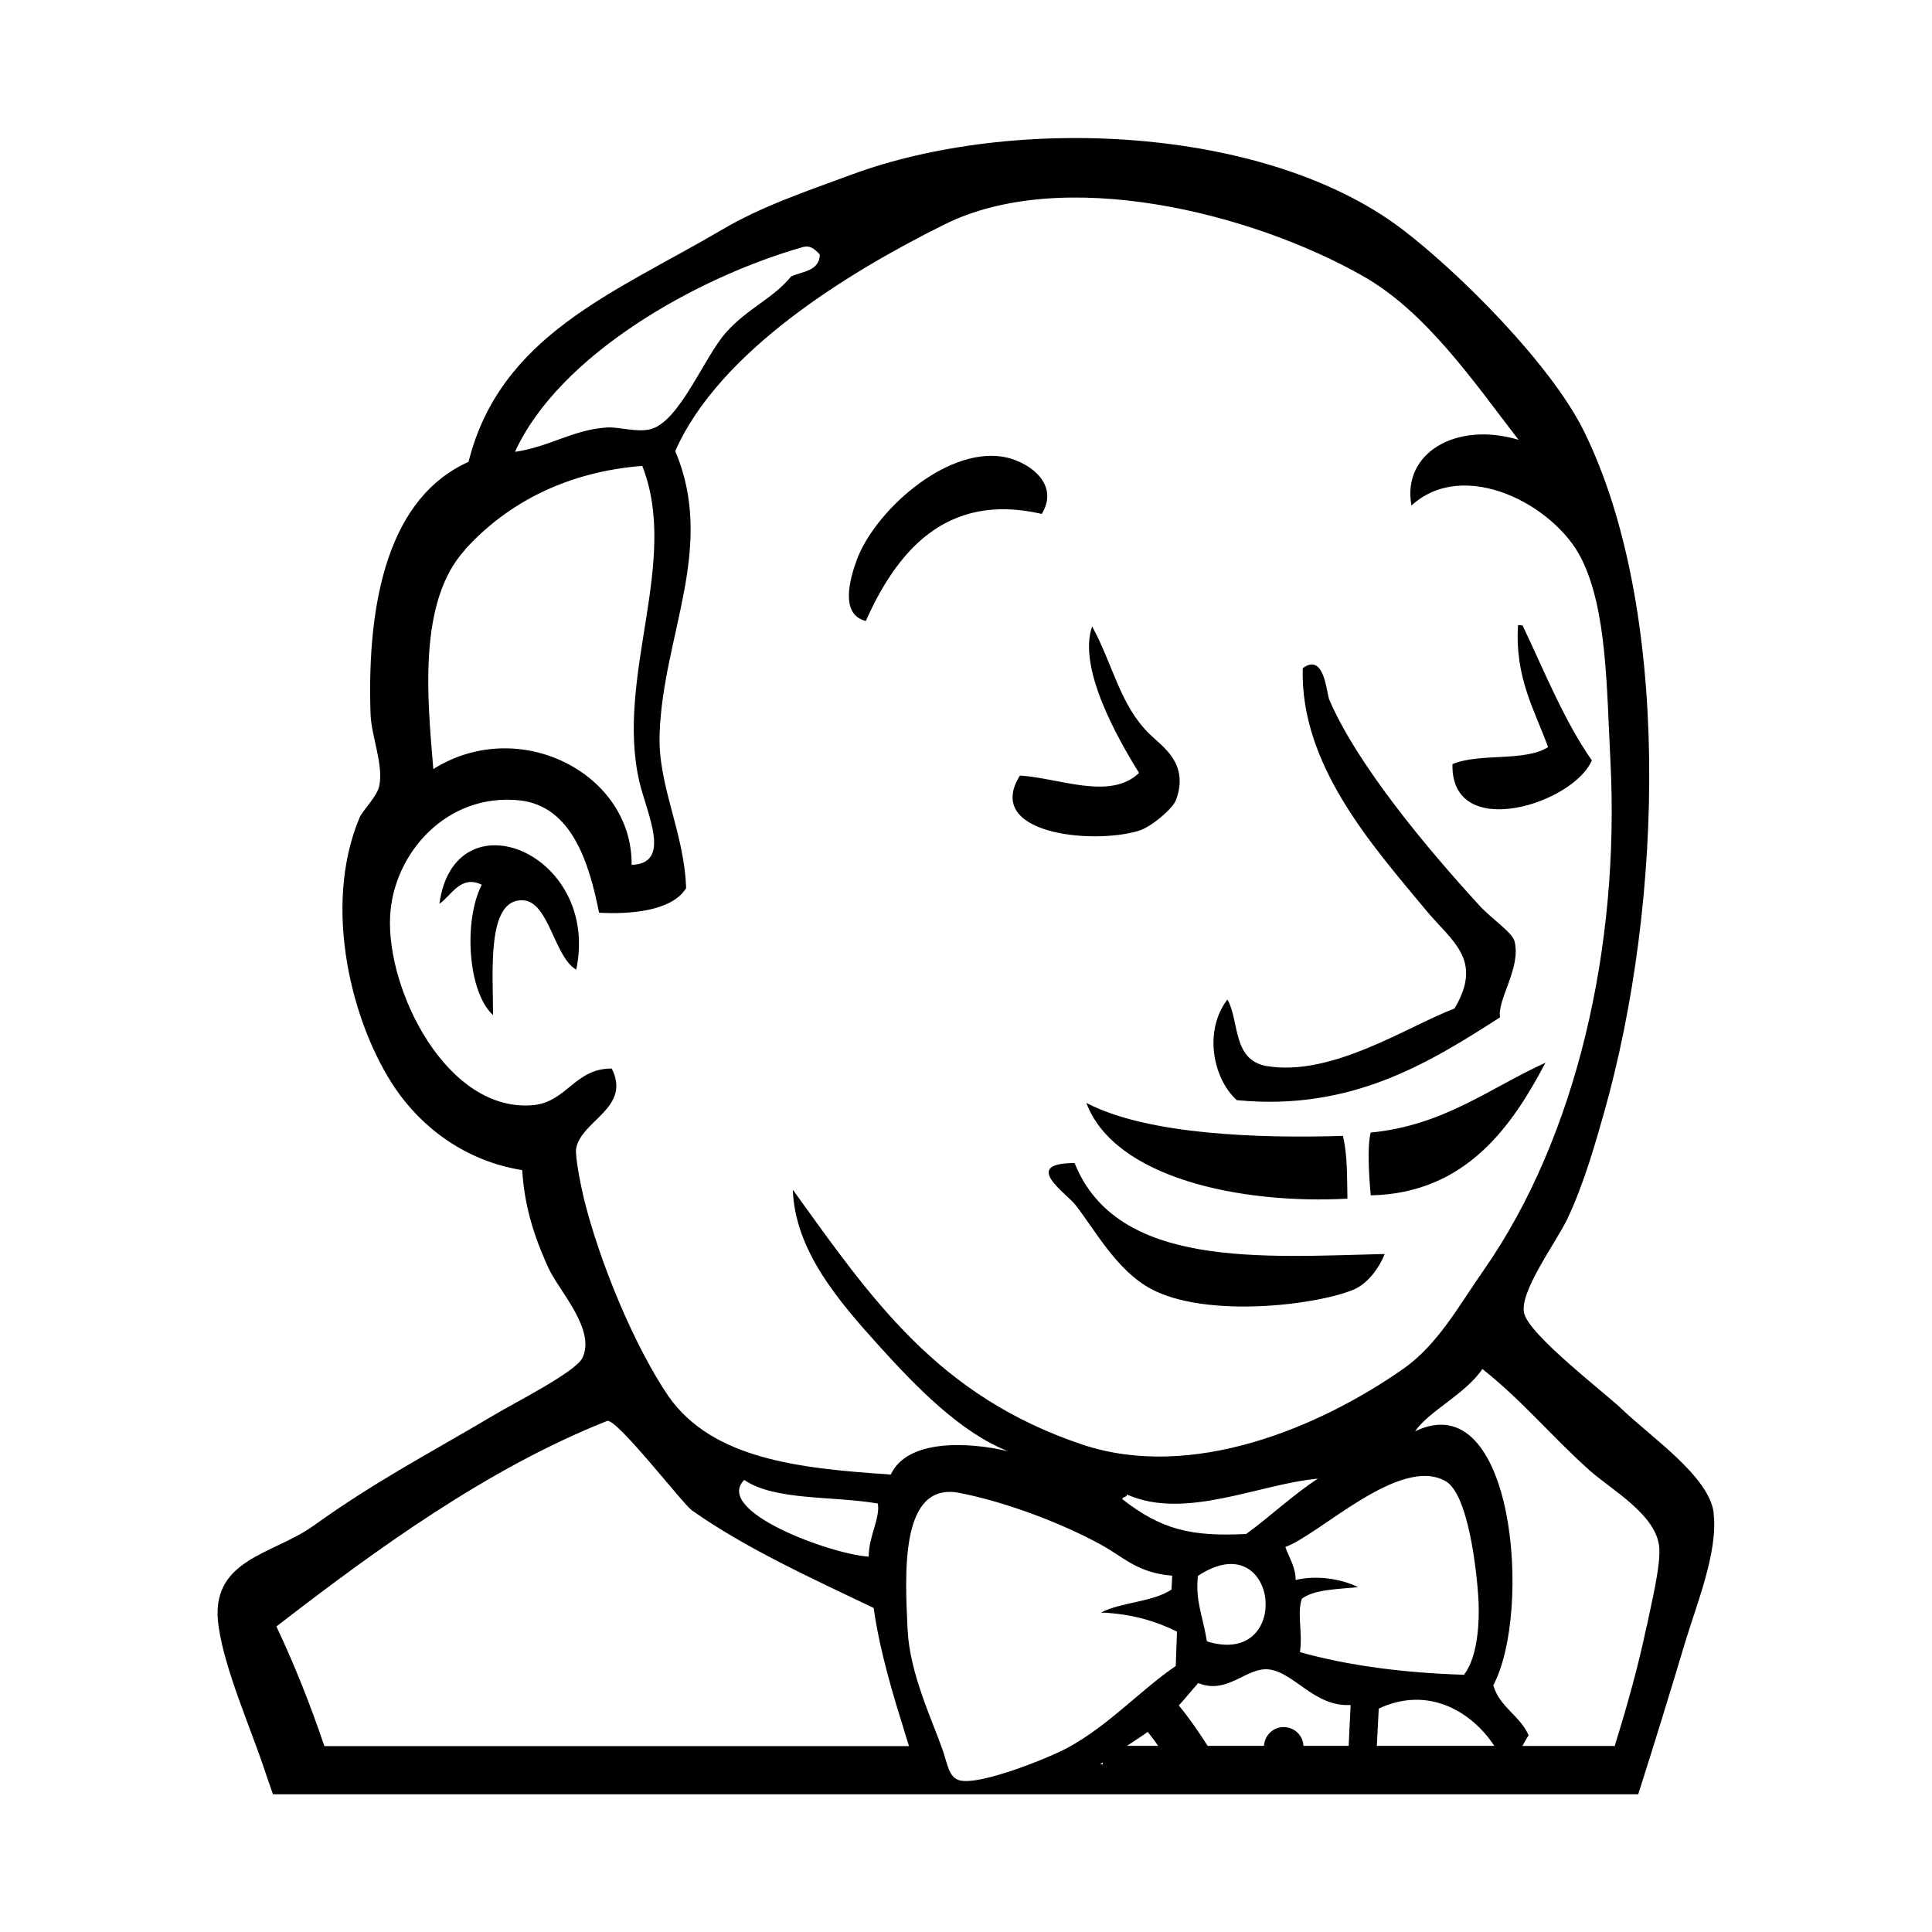
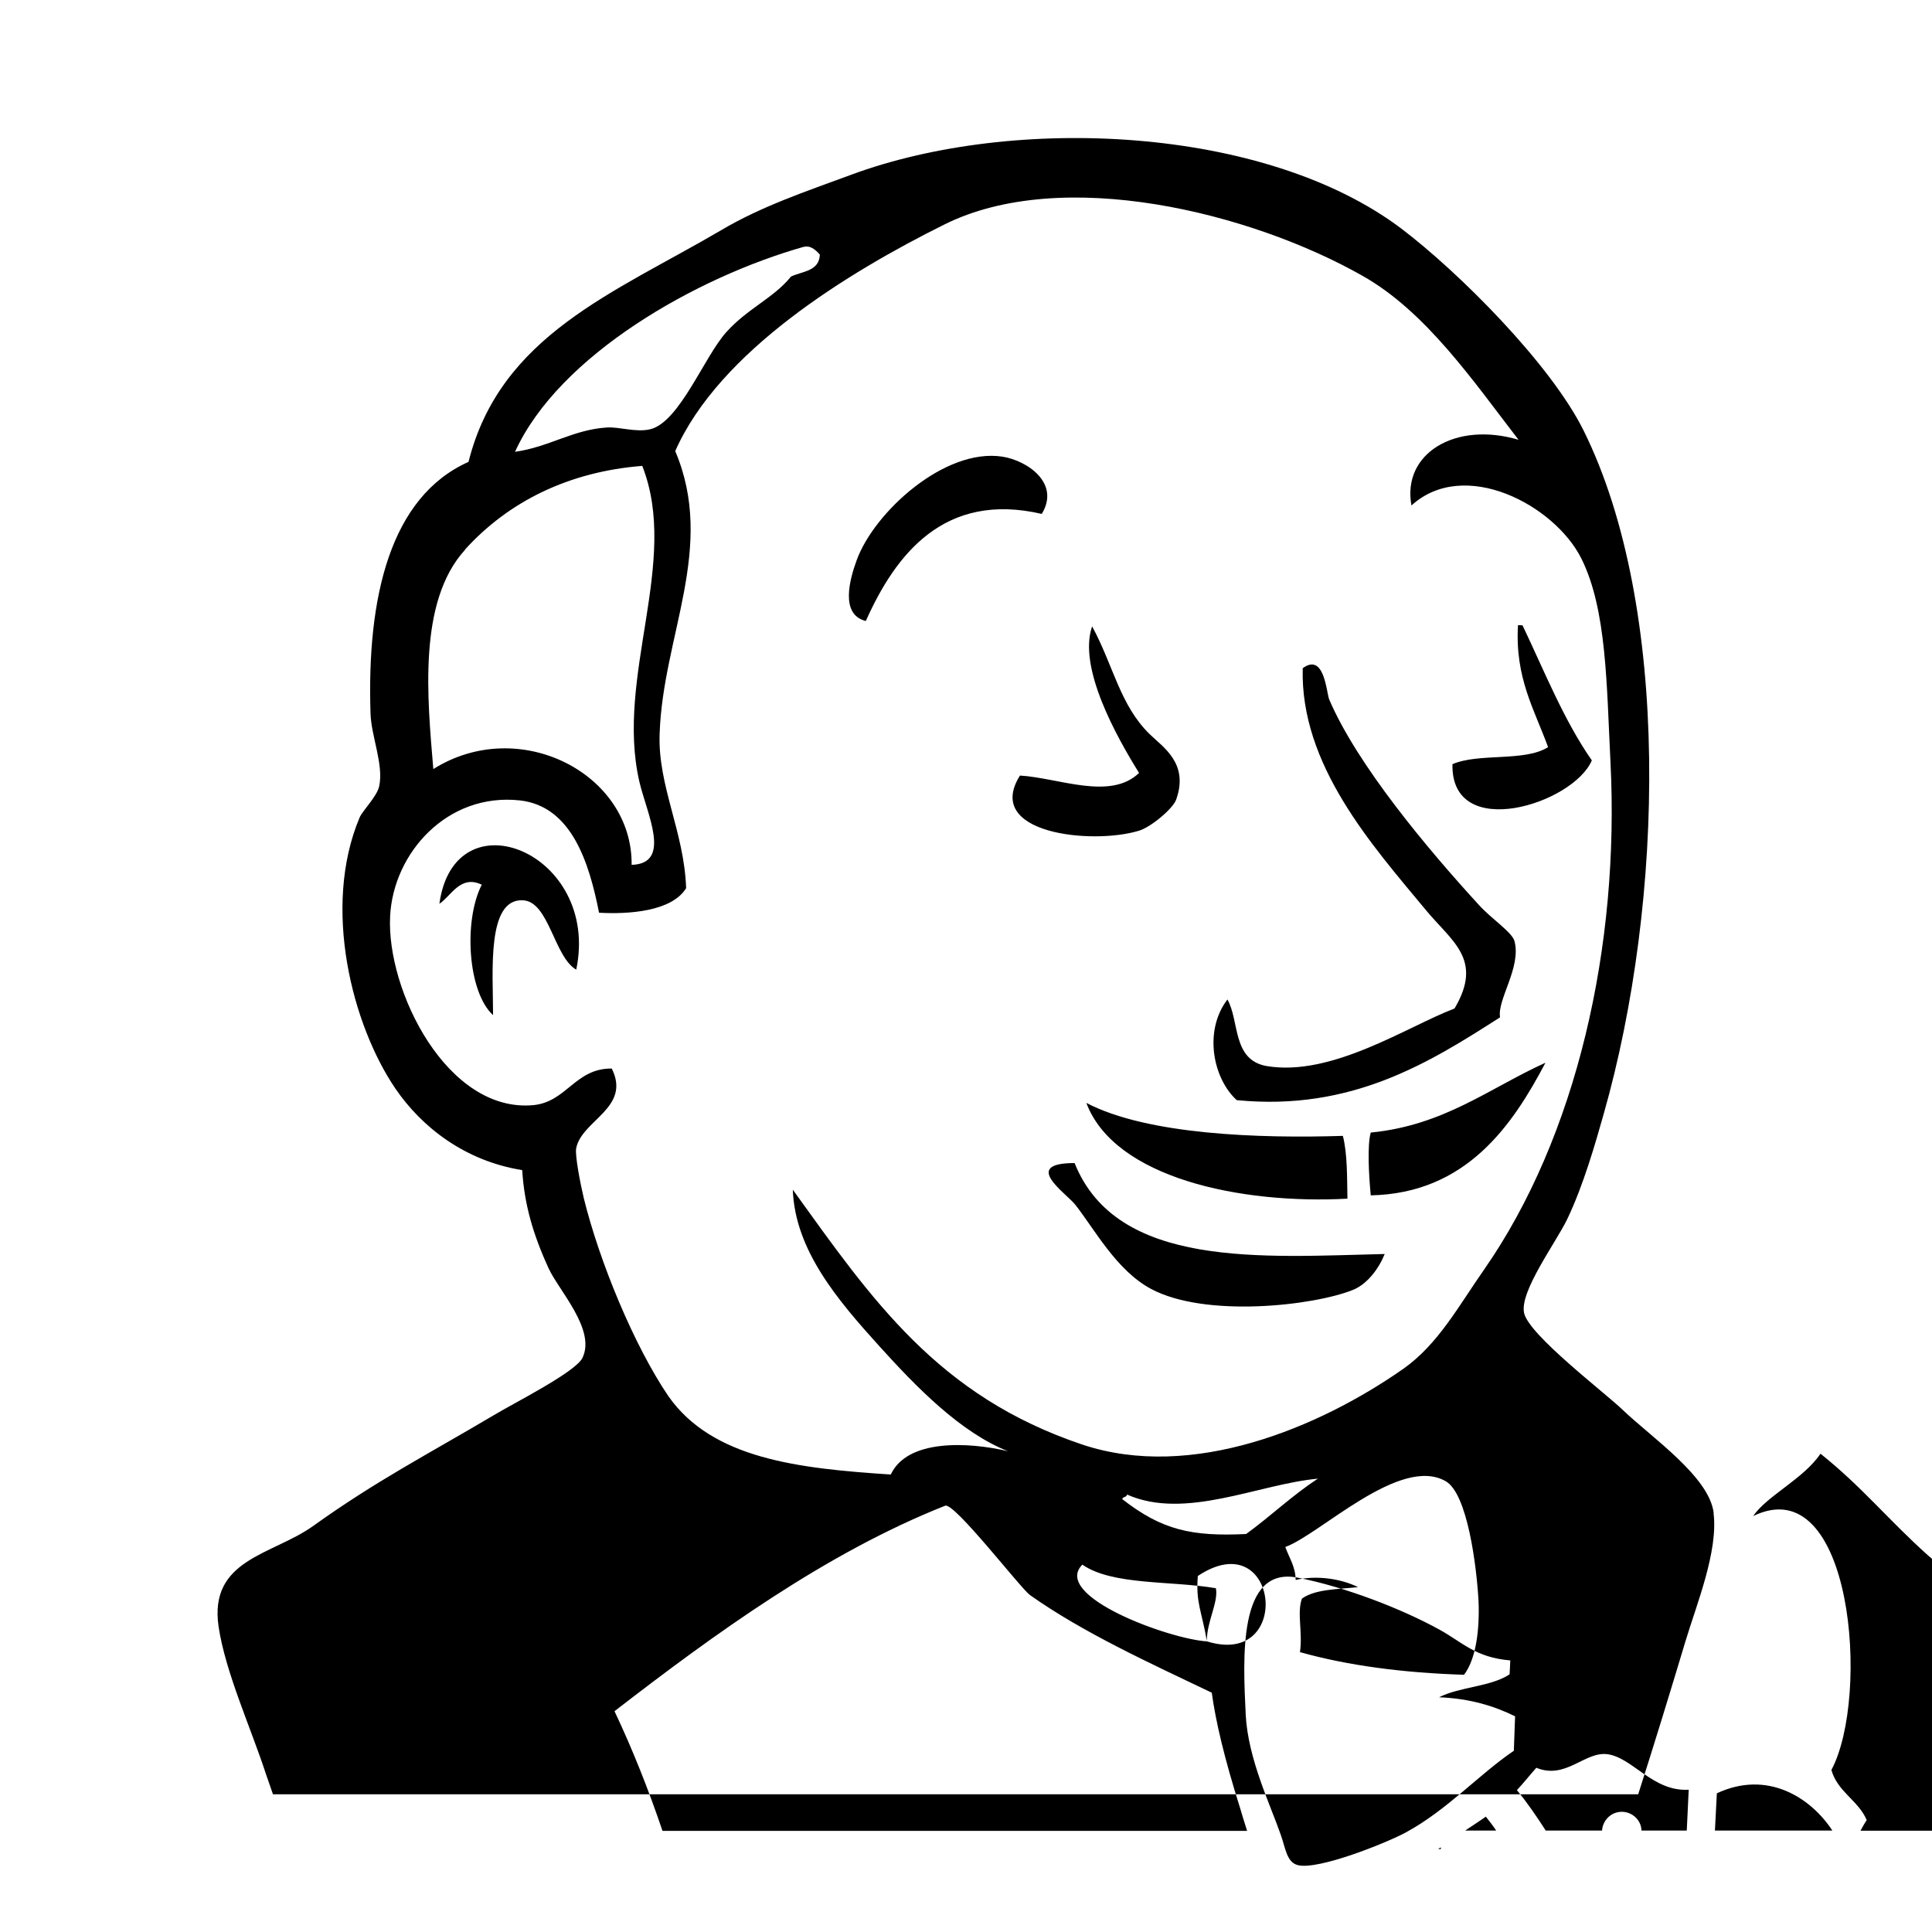
<svg xmlns="http://www.w3.org/2000/svg" fill="#000000" width="800px" height="800px" viewBox="0 0 14 14" role="img" focusable="false" aria-hidden="true">
-   <path d="m 12.418,10.963 c -0.033,-0.263 -0.445,-0.542 -0.661,-0.748 -0.12,-0.117 -0.68,-0.542 -0.713,-0.701 -0.033,-0.155 0.227,-0.504 0.312,-0.678 0.12,-0.251 0.206,-0.556 0.265,-0.764 0.441,-1.55 0.485,-3.678 -0.145,-4.951 -0.239,-0.483 -0.905,-1.149 -1.322,-1.465 -0.985,-0.743 -2.804,-0.828 -3.988,-0.389 -0.331,0.122 -0.652,0.23 -0.94,0.401 -0.776,0.455 -1.601,0.762 -1.831,1.679 -0.567,0.253 -0.738,0.98 -0.71,1.824 0.005,0.164 0.096,0.37 0.063,0.525 -0.016,0.077 -0.122,0.178 -0.143,0.23 -0.272,0.649 -0.054,1.5 0.26,1.962 0.19,0.279 0.504,0.525 0.919,0.591 0.016,0.249 0.077,0.462 0.192,0.713 0.073,0.159 0.345,0.445 0.244,0.649 -0.052,0.103 -0.492,0.324 -0.64,0.413 -0.495,0.293 -0.853,0.476 -1.311,0.804 -0.295,0.211 -0.757,0.239 -0.685,0.729 0.049,0.331 0.237,0.741 0.345,1.074 0.016,0.047 0.033,0.096 0.049,0.141 l 9.893,0 c 0.115,-0.359 0.227,-0.724 0.342,-1.107 0.08,-0.267 0.239,-0.652 0.204,-0.931 z M 5.826,1.789 c 0.042,-0.012 0.08,0.016 0.115,0.056 -0.005,0.122 -0.127,0.12 -0.209,0.159 -0.127,0.157 -0.314,0.23 -0.469,0.403 -0.159,0.176 -0.338,0.649 -0.549,0.703 -0.105,0.026 -0.227,-0.019 -0.319,-0.012 -0.244,0.016 -0.415,0.141 -0.663,0.176 0.319,-0.701 1.315,-1.266 2.094,-1.486 z m -2.457,2.194 c 0.316,-0.349 0.753,-0.565 1.285,-0.607 0.274,0.696 -0.197,1.524 -0.021,2.288 0.054,0.232 0.239,0.595 -0.056,0.603 0.007,-0.663 -0.816,-1.085 -1.437,-0.694 -0.042,-0.504 -0.115,-1.212 0.23,-1.589 z m 0.86,4.693 c -0.023,-0.096 -0.063,-0.302 -0.054,-0.354 0.038,-0.204 0.401,-0.293 0.258,-0.579 -0.265,-0.002 -0.324,0.239 -0.565,0.265 -0.626,0.061 -1.069,-0.83 -1.041,-1.369 0.023,-0.457 0.413,-0.896 0.94,-0.839 0.375,0.042 0.502,0.45 0.574,0.814 0.216,0.012 0.527,-0.009 0.631,-0.178 -0.014,-0.41 -0.206,-0.741 -0.192,-1.118 0.023,-0.71 0.41,-1.35 0.113,-2.049 0.319,-0.724 1.254,-1.296 1.948,-1.641 0.858,-0.429 2.225,-0.087 3.031,0.37 0.462,0.26 0.806,0.767 1.132,1.189 -0.457,-0.136 -0.846,0.099 -0.776,0.476 0.382,-0.349 1.036,-0.005 1.231,0.384 0.185,0.37 0.183,0.921 0.211,1.472 0.068,1.336 -0.244,2.717 -0.917,3.683 -0.181,0.258 -0.331,0.539 -0.584,0.717 -0.61,0.427 -1.533,0.814 -2.326,0.549 -1.048,-0.352 -1.524,-1.05 -2.098,-1.847 0.016,0.438 0.324,0.799 0.628,1.135 0.265,0.293 0.586,0.624 0.931,0.76 -0.288,-0.068 -0.729,-0.089 -0.849,0.169 -0.67,-0.044 -1.292,-0.113 -1.611,-0.567 C 4.597,9.755 4.344,9.146 4.229,8.677 Z m 5.204,2.909 c 0.096,-0.07 0.26,-0.068 0.408,-0.084 -0.127,-0.063 -0.305,-0.087 -0.452,-0.052 -0.002,-0.099 -0.047,-0.159 -0.075,-0.239 0.249,-0.089 0.832,-0.668 1.163,-0.476 0.157,0.091 0.223,0.614 0.237,0.867 0.009,0.211 -0.019,0.422 -0.105,0.535 -0.441,-0.014 -0.839,-0.066 -1.189,-0.164 0.021,-0.143 -0.023,-0.284 0.014,-0.387 z m -0.403,-0.469 c -0.394,0.019 -0.61,-0.028 -0.898,-0.253 0.005,-0.019 0.033,-0.012 0.035,-0.033 0.422,0.188 0.957,-0.077 1.383,-0.115 -0.185,0.12 -0.342,0.272 -0.52,0.401 z m -0.284,0.778 c -0.038,-0.22 -0.082,-0.281 -0.066,-0.474 0.586,-0.389 0.696,0.67 0.066,0.474 z m -2.45,-0.614 c -0.272,-0.016 -1.128,-0.328 -0.903,-0.556 0.22,0.152 0.645,0.115 0.968,0.171 0.019,0.103 -0.066,0.239 -0.066,0.384 z m -3.946,1.371 c -0.101,-0.298 -0.216,-0.588 -0.347,-0.865 0.722,-0.558 1.531,-1.146 2.396,-1.489 0.066,-0.026 0.544,0.595 0.614,0.647 0.387,0.274 0.867,0.492 1.318,0.708 0.028,0.206 0.091,0.474 0.204,0.832 0.016,0.054 0.033,0.11 0.052,0.169 l -4.236,0 z m 5.641,0.134 -0.019,0 c 0.007,-0.005 0.012,-0.009 0.019,-0.012 l 0,0.012 z m 0.176,-0.134 c 0.049,-0.033 0.101,-0.066 0.15,-0.101 0.026,0.033 0.052,0.066 0.075,0.101 l -0.225,0 z m 0.354,-0.579 c -0.253,0.171 -0.483,0.429 -0.781,0.591 -0.141,0.077 -0.633,0.274 -0.783,0.239 -0.084,-0.019 -0.091,-0.124 -0.127,-0.223 -0.073,-0.211 -0.237,-0.549 -0.253,-0.867 -0.019,-0.403 -0.059,-1.078 0.375,-0.994 0.349,0.068 0.757,0.227 1.029,0.377 0.166,0.091 0.26,0.202 0.513,0.223 -0.002,0.033 -0.002,0.066 -0.005,0.101 -0.138,0.091 -0.359,0.089 -0.511,0.166 0.223,0.009 0.399,0.063 0.551,0.138 -0.002,0.08 -0.007,0.164 -0.009,0.248 z m 1.252,0.579 -0.328,0 c -0.002,-0.075 -0.066,-0.136 -0.143,-0.136 -0.077,0 -0.138,0.061 -0.143,0.136 l -0.408,0 c -0.066,-0.103 -0.134,-0.202 -0.209,-0.293 0.049,-0.052 0.094,-0.11 0.141,-0.162 0.211,0.087 0.347,-0.115 0.509,-0.099 0.185,0.019 0.333,0.274 0.595,0.258 l -0.014,0.295 z m 0.204,0 c 0.005,-0.094 0.009,-0.183 0.014,-0.27 0.366,-0.171 0.68,0.03 0.837,0.27 l -0.851,0 z m 1.955,-0.867 c -0.054,0.263 -0.136,0.563 -0.232,0.87 -0.005,-0.002 -0.009,-0.002 -0.014,-0.002 l -0.654,0 c 0.014,-0.026 0.028,-0.052 0.045,-0.077 -0.061,-0.143 -0.211,-0.204 -0.256,-0.363 0.284,-0.532 0.152,-2.19 -0.567,-1.84 0.101,-0.148 0.366,-0.27 0.488,-0.452 0.305,0.244 0.488,0.476 0.778,0.736 0.159,0.141 0.469,0.312 0.502,0.542 0.019,0.129 -0.061,0.443 -0.089,0.588 z M 6.208,4.059 c 0.127,-0.349 0.638,-0.814 1.055,-0.75 0.181,0.028 0.422,0.192 0.286,0.415 -0.708,-0.164 -1.06,0.295 -1.275,0.776 -0.19,-0.047 -0.115,-0.307 -0.066,-0.441 z m 4.316,1.479 c 0.192,-0.084 0.525,-0.016 0.694,-0.124 -0.098,-0.27 -0.241,-0.502 -0.218,-0.884 0.012,0 0.023,0 0.033,0.002 0.159,0.333 0.298,0.685 0.502,0.978 -0.134,0.316 -1.022,0.595 -1.01,0.028 z m 0.478,-1.008 z m -2.748,1.071 c -0.159,-0.256 -0.445,-0.762 -0.34,-1.062 0.152,0.279 0.202,0.572 0.417,0.781 0.096,0.094 0.286,0.211 0.192,0.474 -0.021,0.063 -0.183,0.202 -0.274,0.227 -0.338,0.101 -1.123,0.021 -0.858,-0.401 0.279,0.016 0.654,0.183 0.863,-0.019 z m 0.64,1.641 c 0.089,0.155 0.033,0.438 0.284,0.483 0.474,0.08 1.022,-0.288 1.362,-0.417 0.211,-0.356 -0.019,-0.485 -0.209,-0.715 -0.389,-0.469 -0.91,-1.05 -0.891,-1.751 0.157,-0.115 0.171,0.173 0.192,0.227 0.204,0.476 0.713,1.083 1.085,1.489 0.091,0.101 0.241,0.197 0.258,0.263 0.049,0.192 -0.127,0.422 -0.105,0.551 -0.509,0.326 -1.074,0.682 -1.908,0.6 -0.173,-0.157 -0.241,-0.502 -0.068,-0.729 z m -4.719,-0.216 c -0.159,-0.091 -0.197,-0.492 -0.384,-0.502 -0.267,-0.016 -0.218,0.52 -0.218,0.832 -0.183,-0.166 -0.216,-0.682 -0.082,-0.945 -0.155,-0.075 -0.223,0.084 -0.307,0.138 0.11,-0.799 1.167,-0.37 0.992,0.476 z m 7.024,0.675 c -0.237,0.45 -0.572,0.947 -1.266,0.961 -0.014,-0.145 -0.026,-0.366 0,-0.455 0.532,-0.052 0.858,-0.321 1.266,-0.506 z m -3.327,0.291 c 0.443,0.232 1.257,0.258 1.859,0.239 0.033,0.131 0.03,0.295 0.033,0.455 -0.774,0.042 -1.688,-0.15 -1.892,-0.694 z m 2.162,1.095 c -0.04,0.101 -0.124,0.218 -0.23,0.26 -0.284,0.115 -1.069,0.204 -1.463,-0.007 -0.251,-0.134 -0.41,-0.434 -0.549,-0.61 -0.066,-0.084 -0.396,-0.302 -0.005,-0.302 0.307,0.767 1.36,0.68 2.246,0.659 z" />
+   <path d="m 12.418,10.963 c -0.033,-0.263 -0.445,-0.542 -0.661,-0.748 -0.12,-0.117 -0.68,-0.542 -0.713,-0.701 -0.033,-0.155 0.227,-0.504 0.312,-0.678 0.12,-0.251 0.206,-0.556 0.265,-0.764 0.441,-1.55 0.485,-3.678 -0.145,-4.951 -0.239,-0.483 -0.905,-1.149 -1.322,-1.465 -0.985,-0.743 -2.804,-0.828 -3.988,-0.389 -0.331,0.122 -0.652,0.23 -0.94,0.401 -0.776,0.455 -1.601,0.762 -1.831,1.679 -0.567,0.253 -0.738,0.98 -0.71,1.824 0.005,0.164 0.096,0.37 0.063,0.525 -0.016,0.077 -0.122,0.178 -0.143,0.23 -0.272,0.649 -0.054,1.5 0.26,1.962 0.19,0.279 0.504,0.525 0.919,0.591 0.016,0.249 0.077,0.462 0.192,0.713 0.073,0.159 0.345,0.445 0.244,0.649 -0.052,0.103 -0.492,0.324 -0.64,0.413 -0.495,0.293 -0.853,0.476 -1.311,0.804 -0.295,0.211 -0.757,0.239 -0.685,0.729 0.049,0.331 0.237,0.741 0.345,1.074 0.016,0.047 0.033,0.096 0.049,0.141 l 9.893,0 c 0.115,-0.359 0.227,-0.724 0.342,-1.107 0.08,-0.267 0.239,-0.652 0.204,-0.931 z M 5.826,1.789 c 0.042,-0.012 0.08,0.016 0.115,0.056 -0.005,0.122 -0.127,0.12 -0.209,0.159 -0.127,0.157 -0.314,0.23 -0.469,0.403 -0.159,0.176 -0.338,0.649 -0.549,0.703 -0.105,0.026 -0.227,-0.019 -0.319,-0.012 -0.244,0.016 -0.415,0.141 -0.663,0.176 0.319,-0.701 1.315,-1.266 2.094,-1.486 z m -2.457,2.194 c 0.316,-0.349 0.753,-0.565 1.285,-0.607 0.274,0.696 -0.197,1.524 -0.021,2.288 0.054,0.232 0.239,0.595 -0.056,0.603 0.007,-0.663 -0.816,-1.085 -1.437,-0.694 -0.042,-0.504 -0.115,-1.212 0.23,-1.589 z m 0.86,4.693 c -0.023,-0.096 -0.063,-0.302 -0.054,-0.354 0.038,-0.204 0.401,-0.293 0.258,-0.579 -0.265,-0.002 -0.324,0.239 -0.565,0.265 -0.626,0.061 -1.069,-0.83 -1.041,-1.369 0.023,-0.457 0.413,-0.896 0.94,-0.839 0.375,0.042 0.502,0.45 0.574,0.814 0.216,0.012 0.527,-0.009 0.631,-0.178 -0.014,-0.41 -0.206,-0.741 -0.192,-1.118 0.023,-0.71 0.41,-1.35 0.113,-2.049 0.319,-0.724 1.254,-1.296 1.948,-1.641 0.858,-0.429 2.225,-0.087 3.031,0.37 0.462,0.26 0.806,0.767 1.132,1.189 -0.457,-0.136 -0.846,0.099 -0.776,0.476 0.382,-0.349 1.036,-0.005 1.231,0.384 0.185,0.37 0.183,0.921 0.211,1.472 0.068,1.336 -0.244,2.717 -0.917,3.683 -0.181,0.258 -0.331,0.539 -0.584,0.717 -0.61,0.427 -1.533,0.814 -2.326,0.549 -1.048,-0.352 -1.524,-1.05 -2.098,-1.847 0.016,0.438 0.324,0.799 0.628,1.135 0.265,0.293 0.586,0.624 0.931,0.76 -0.288,-0.068 -0.729,-0.089 -0.849,0.169 -0.67,-0.044 -1.292,-0.113 -1.611,-0.567 C 4.597,9.755 4.344,9.146 4.229,8.677 Z m 5.204,2.909 c 0.096,-0.07 0.26,-0.068 0.408,-0.084 -0.127,-0.063 -0.305,-0.087 -0.452,-0.052 -0.002,-0.099 -0.047,-0.159 -0.075,-0.239 0.249,-0.089 0.832,-0.668 1.163,-0.476 0.157,0.091 0.223,0.614 0.237,0.867 0.009,0.211 -0.019,0.422 -0.105,0.535 -0.441,-0.014 -0.839,-0.066 -1.189,-0.164 0.021,-0.143 -0.023,-0.284 0.014,-0.387 z m -0.403,-0.469 c -0.394,0.019 -0.61,-0.028 -0.898,-0.253 0.005,-0.019 0.033,-0.012 0.035,-0.033 0.422,0.188 0.957,-0.077 1.383,-0.115 -0.185,0.12 -0.342,0.272 -0.52,0.401 z m -0.284,0.778 c -0.038,-0.22 -0.082,-0.281 -0.066,-0.474 0.586,-0.389 0.696,0.67 0.066,0.474 z c -0.272,-0.016 -1.128,-0.328 -0.903,-0.556 0.22,0.152 0.645,0.115 0.968,0.171 0.019,0.103 -0.066,0.239 -0.066,0.384 z m -3.946,1.371 c -0.101,-0.298 -0.216,-0.588 -0.347,-0.865 0.722,-0.558 1.531,-1.146 2.396,-1.489 0.066,-0.026 0.544,0.595 0.614,0.647 0.387,0.274 0.867,0.492 1.318,0.708 0.028,0.206 0.091,0.474 0.204,0.832 0.016,0.054 0.033,0.11 0.052,0.169 l -4.236,0 z m 5.641,0.134 -0.019,0 c 0.007,-0.005 0.012,-0.009 0.019,-0.012 l 0,0.012 z m 0.176,-0.134 c 0.049,-0.033 0.101,-0.066 0.15,-0.101 0.026,0.033 0.052,0.066 0.075,0.101 l -0.225,0 z m 0.354,-0.579 c -0.253,0.171 -0.483,0.429 -0.781,0.591 -0.141,0.077 -0.633,0.274 -0.783,0.239 -0.084,-0.019 -0.091,-0.124 -0.127,-0.223 -0.073,-0.211 -0.237,-0.549 -0.253,-0.867 -0.019,-0.403 -0.059,-1.078 0.375,-0.994 0.349,0.068 0.757,0.227 1.029,0.377 0.166,0.091 0.26,0.202 0.513,0.223 -0.002,0.033 -0.002,0.066 -0.005,0.101 -0.138,0.091 -0.359,0.089 -0.511,0.166 0.223,0.009 0.399,0.063 0.551,0.138 -0.002,0.08 -0.007,0.164 -0.009,0.248 z m 1.252,0.579 -0.328,0 c -0.002,-0.075 -0.066,-0.136 -0.143,-0.136 -0.077,0 -0.138,0.061 -0.143,0.136 l -0.408,0 c -0.066,-0.103 -0.134,-0.202 -0.209,-0.293 0.049,-0.052 0.094,-0.11 0.141,-0.162 0.211,0.087 0.347,-0.115 0.509,-0.099 0.185,0.019 0.333,0.274 0.595,0.258 l -0.014,0.295 z m 0.204,0 c 0.005,-0.094 0.009,-0.183 0.014,-0.27 0.366,-0.171 0.68,0.03 0.837,0.27 l -0.851,0 z m 1.955,-0.867 c -0.054,0.263 -0.136,0.563 -0.232,0.87 -0.005,-0.002 -0.009,-0.002 -0.014,-0.002 l -0.654,0 c 0.014,-0.026 0.028,-0.052 0.045,-0.077 -0.061,-0.143 -0.211,-0.204 -0.256,-0.363 0.284,-0.532 0.152,-2.19 -0.567,-1.84 0.101,-0.148 0.366,-0.27 0.488,-0.452 0.305,0.244 0.488,0.476 0.778,0.736 0.159,0.141 0.469,0.312 0.502,0.542 0.019,0.129 -0.061,0.443 -0.089,0.588 z M 6.208,4.059 c 0.127,-0.349 0.638,-0.814 1.055,-0.75 0.181,0.028 0.422,0.192 0.286,0.415 -0.708,-0.164 -1.06,0.295 -1.275,0.776 -0.19,-0.047 -0.115,-0.307 -0.066,-0.441 z m 4.316,1.479 c 0.192,-0.084 0.525,-0.016 0.694,-0.124 -0.098,-0.27 -0.241,-0.502 -0.218,-0.884 0.012,0 0.023,0 0.033,0.002 0.159,0.333 0.298,0.685 0.502,0.978 -0.134,0.316 -1.022,0.595 -1.01,0.028 z m 0.478,-1.008 z m -2.748,1.071 c -0.159,-0.256 -0.445,-0.762 -0.34,-1.062 0.152,0.279 0.202,0.572 0.417,0.781 0.096,0.094 0.286,0.211 0.192,0.474 -0.021,0.063 -0.183,0.202 -0.274,0.227 -0.338,0.101 -1.123,0.021 -0.858,-0.401 0.279,0.016 0.654,0.183 0.863,-0.019 z m 0.64,1.641 c 0.089,0.155 0.033,0.438 0.284,0.483 0.474,0.08 1.022,-0.288 1.362,-0.417 0.211,-0.356 -0.019,-0.485 -0.209,-0.715 -0.389,-0.469 -0.91,-1.05 -0.891,-1.751 0.157,-0.115 0.171,0.173 0.192,0.227 0.204,0.476 0.713,1.083 1.085,1.489 0.091,0.101 0.241,0.197 0.258,0.263 0.049,0.192 -0.127,0.422 -0.105,0.551 -0.509,0.326 -1.074,0.682 -1.908,0.6 -0.173,-0.157 -0.241,-0.502 -0.068,-0.729 z m -4.719,-0.216 c -0.159,-0.091 -0.197,-0.492 -0.384,-0.502 -0.267,-0.016 -0.218,0.52 -0.218,0.832 -0.183,-0.166 -0.216,-0.682 -0.082,-0.945 -0.155,-0.075 -0.223,0.084 -0.307,0.138 0.11,-0.799 1.167,-0.37 0.992,0.476 z m 7.024,0.675 c -0.237,0.45 -0.572,0.947 -1.266,0.961 -0.014,-0.145 -0.026,-0.366 0,-0.455 0.532,-0.052 0.858,-0.321 1.266,-0.506 z m -3.327,0.291 c 0.443,0.232 1.257,0.258 1.859,0.239 0.033,0.131 0.03,0.295 0.033,0.455 -0.774,0.042 -1.688,-0.15 -1.892,-0.694 z m 2.162,1.095 c -0.04,0.101 -0.124,0.218 -0.23,0.26 -0.284,0.115 -1.069,0.204 -1.463,-0.007 -0.251,-0.134 -0.41,-0.434 -0.549,-0.61 -0.066,-0.084 -0.396,-0.302 -0.005,-0.302 0.307,0.767 1.36,0.68 2.246,0.659 z" />
</svg>